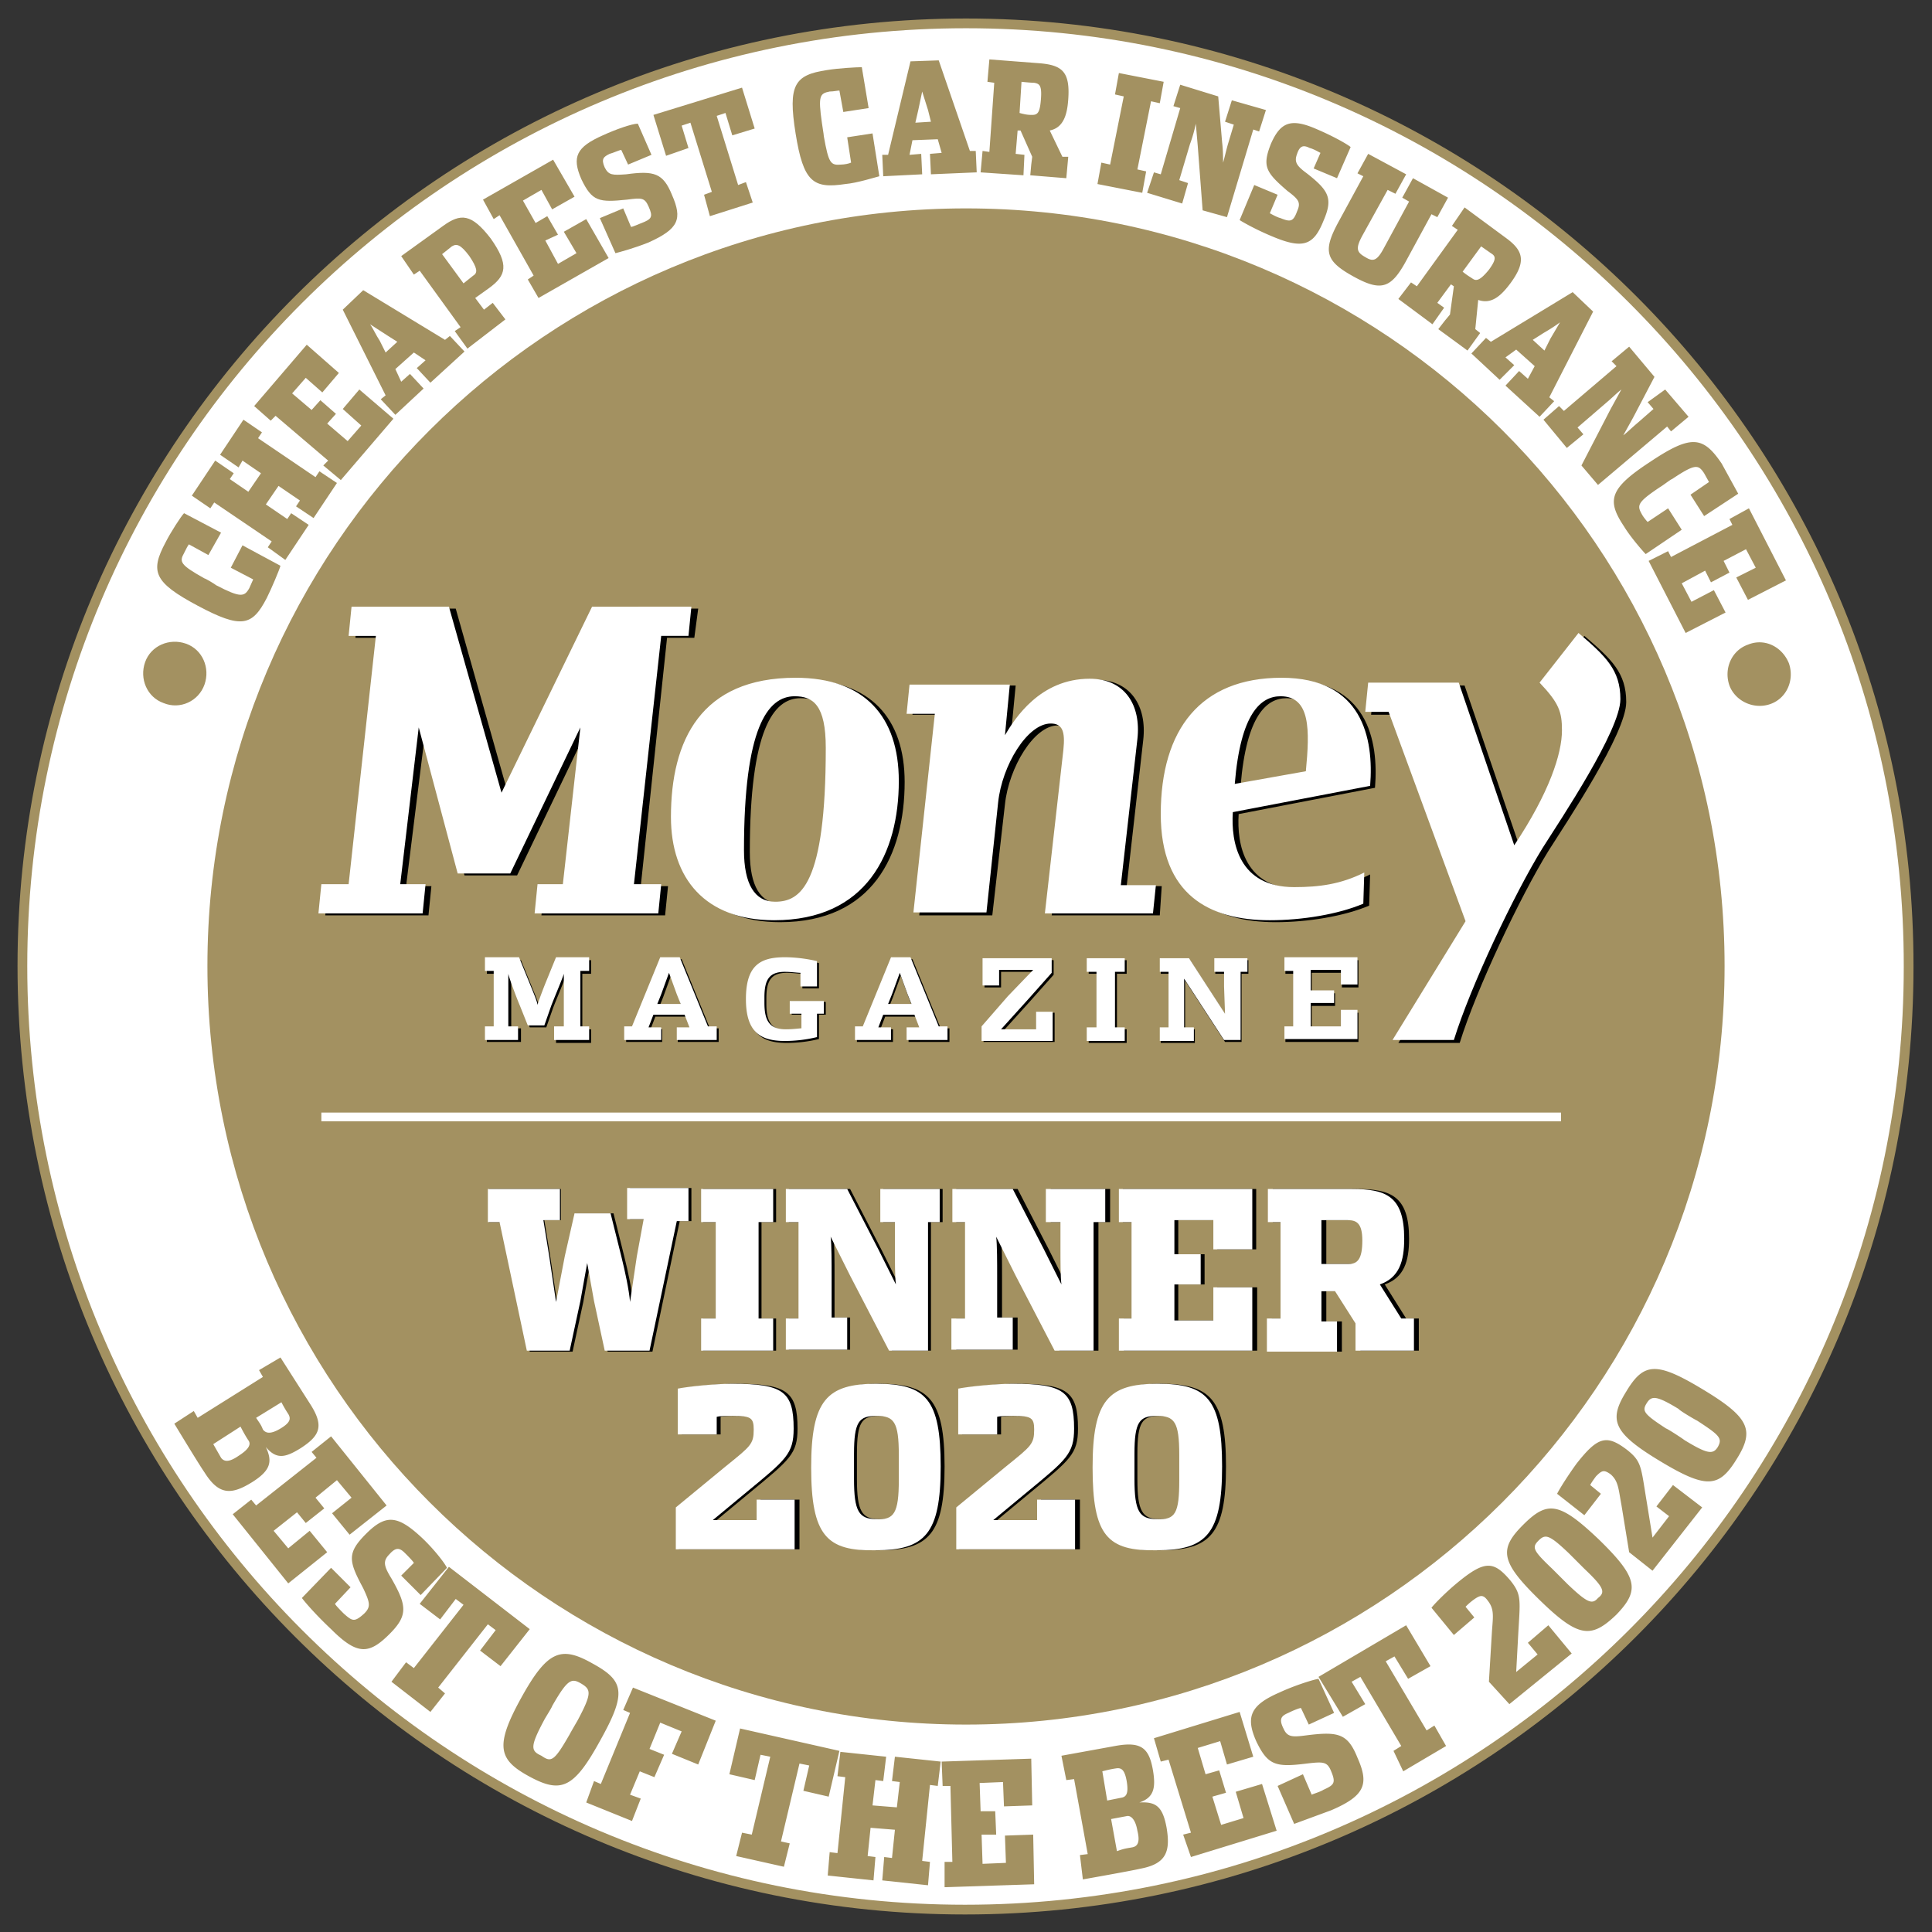
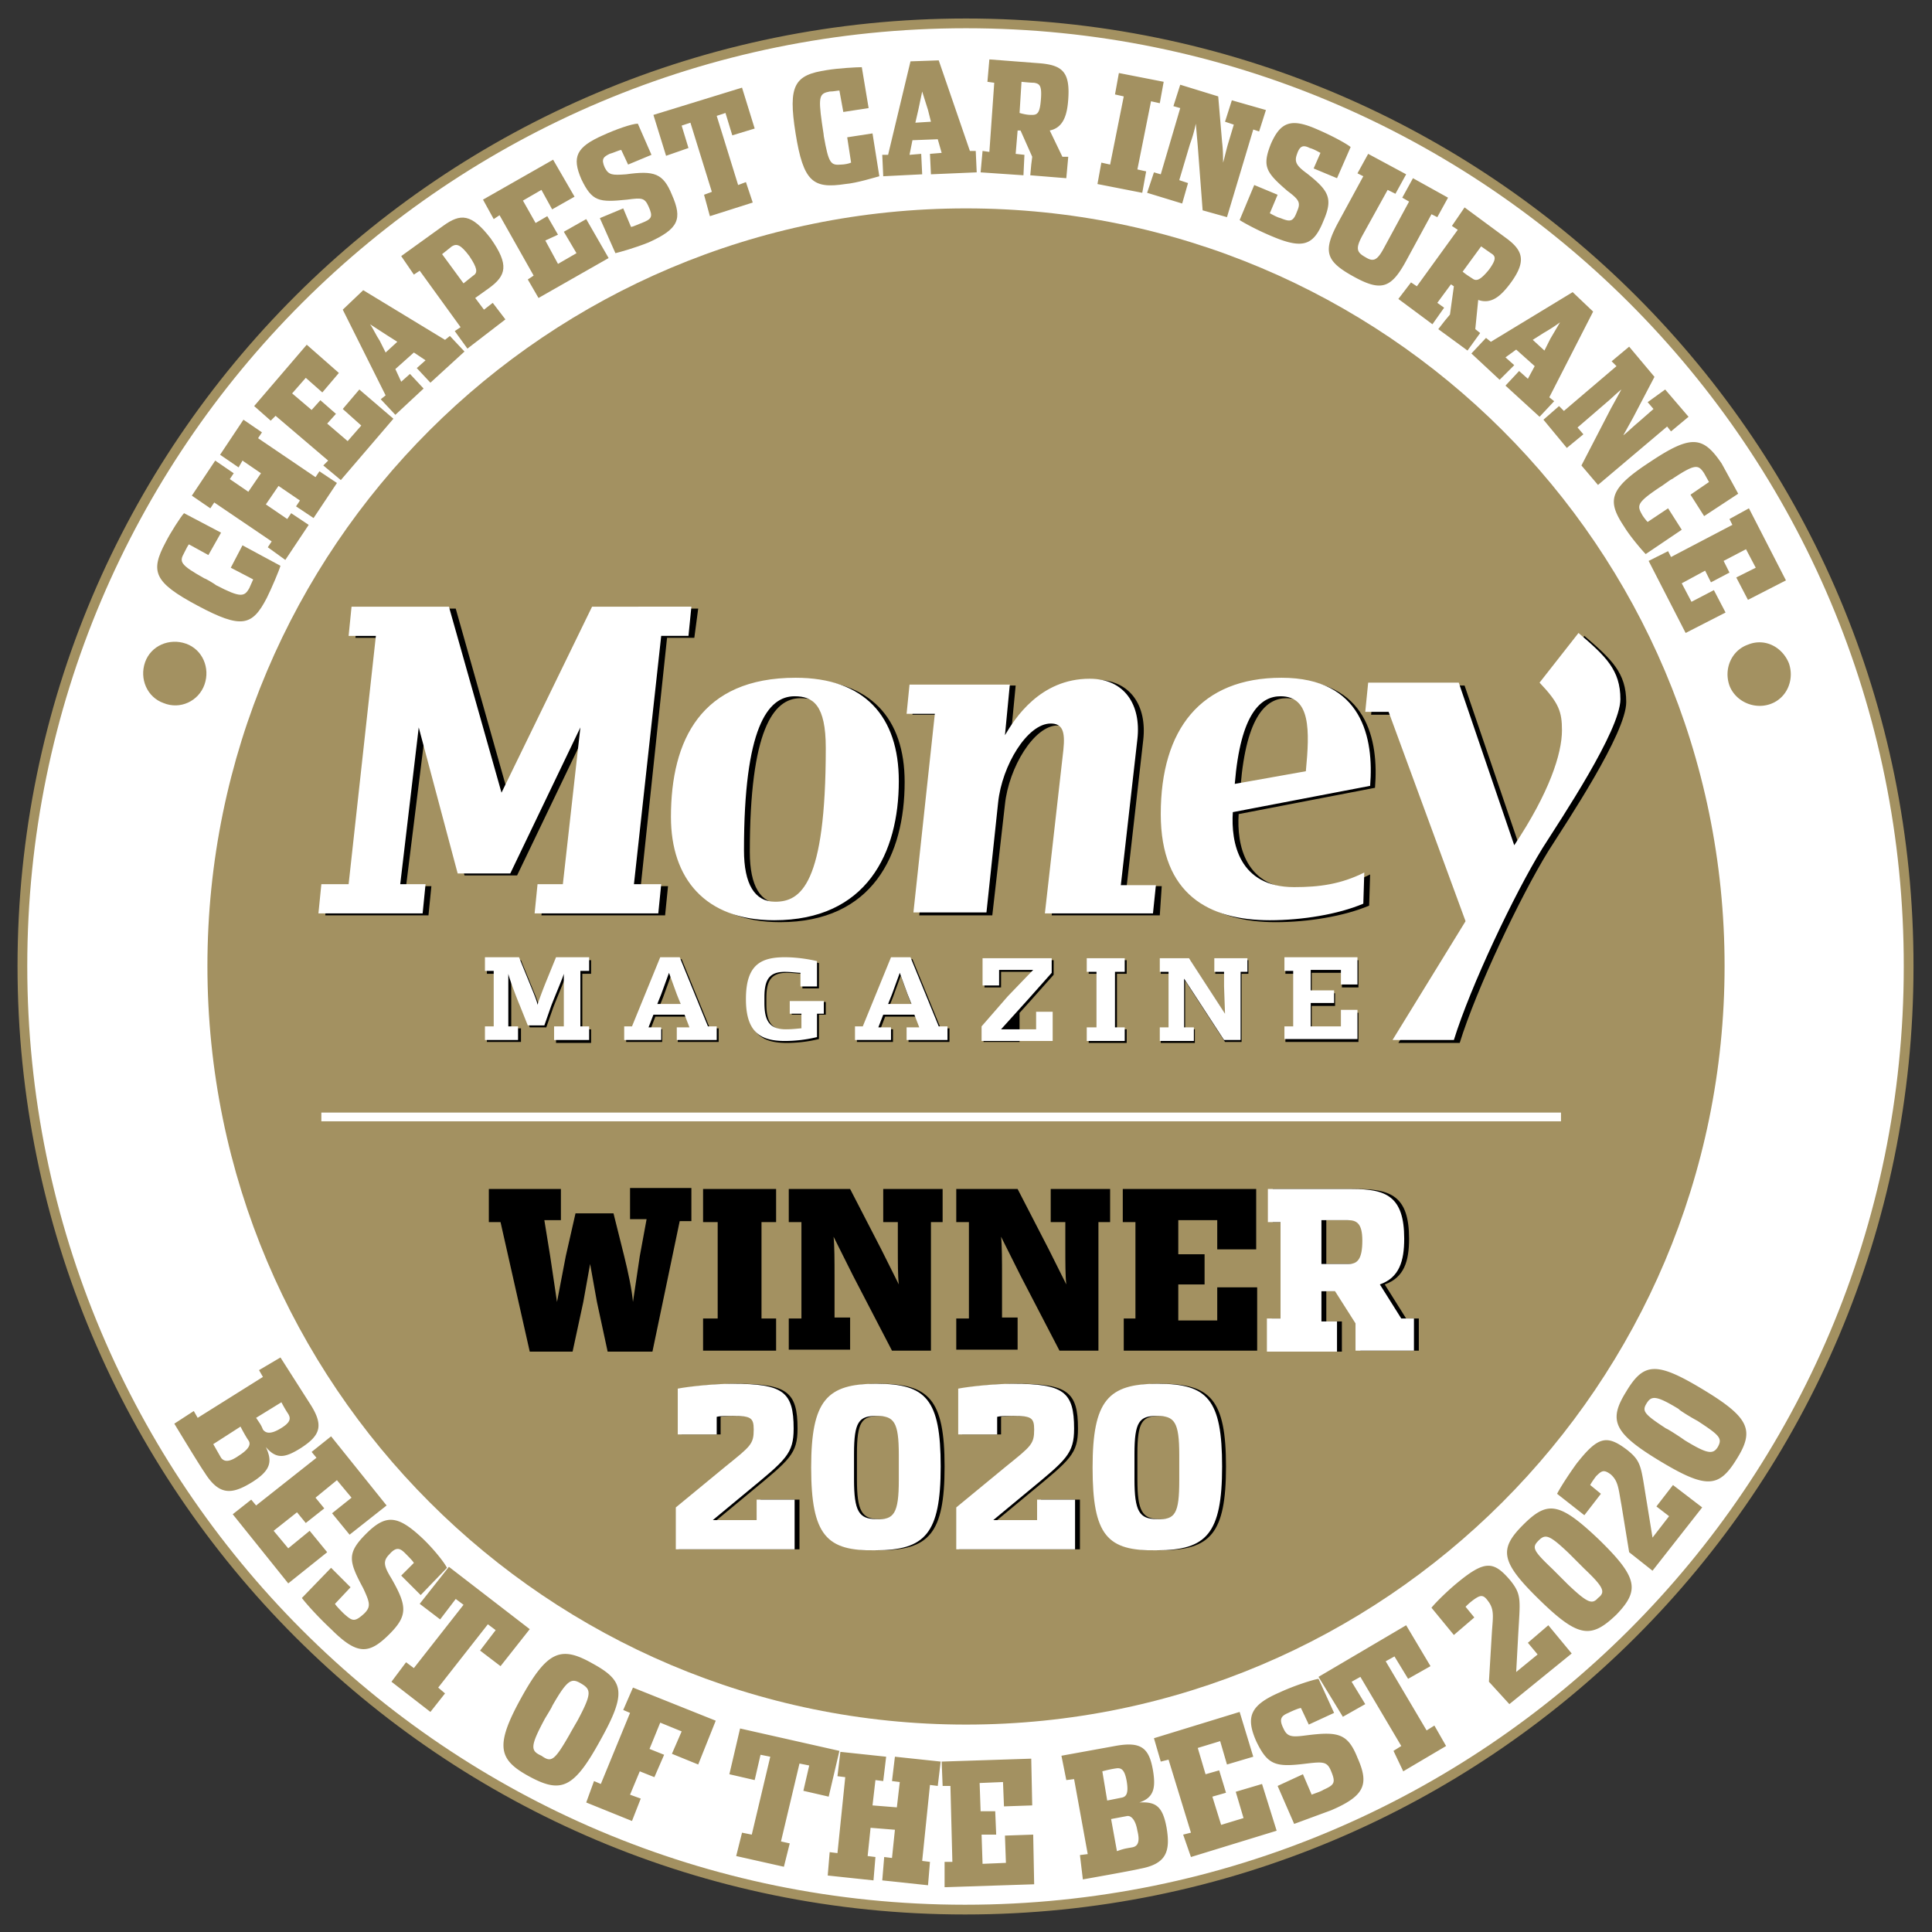
<svg xmlns="http://www.w3.org/2000/svg" xmlns:xlink="http://www.w3.org/1999/xlink" viewBox="0 0 198.4 198.4">
  <rect x="0" y="0" width="198.4" height="198.4" fill="#333333" stroke="none" />
  <path fill="#fff" stroke="#a39161" stroke-miterlimit="10" d="M196 99.3c0 53.5-43.4 96.8-96.9 96.8S2.3 152.7 2.3 99.2 45.7 2.4 99.2 2.4s96.9 43.4 96.8 96.9z" />
  <path fill="#a39161" d="M177.1 99.2c0 43-34.9 77.9-77.9 77.9s-77.9-34.9-77.9-77.9 34.9-77.8 77.9-77.8 77.9 34.8 77.9 77.8z" />
  <path fill="none" stroke="#fff" stroke-width=".896" d="M33 114.7h127.3" />
  <path d="M71.3 65.5h-2.8L65.8 91h2.8l-.3 3H55.6l.3-3h2.6l1.8-16.1-7.2 15h-5.4l-4-15-2 16.1h2.6l-.3 3H33.4l.3-3h2.8l2.8-25.5h-2.8l.3-3h10l5.4 19.1 9.3-19.1h10.2l-.4 3zm8.8 29.2c-7.1 0-10.6-4.3-10.6-10.6 0-7.9 3.1-14.3 12.8-14.3 7.1 0 10.6 4 10.6 10.5 0 7.5-3.3 14.4-12.8 14.4zm2.1-23c-2.8 0-5.2 3.3-5.2 15.8 0 3.5 1.1 5.3 3.2 5.3 2.6 0 5.2-1.7 5.2-15.8 0-4.4-1.2-5.3-3.2-5.3zM119.1 94H108l1.9-16.8c.2-1.9-.1-2.7-1.3-2.7-2.4 0-5 4.3-5.4 8.1L101.9 94h-7.5l2.2-20.6h-2.9l.3-3h10.3l-.5 5.2c1-1.7 3.6-5.8 8.7-5.8 3.6 0 5.3 2.7 4.9 6.2l-1.7 15h3.6l-.2 3zm8.1-10.4c-.2 3.1.6 7.7 6.3 7.7 2.6 0 4.8-.3 7.2-1.5l-.1 3.2c-2.6 1.1-6.3 1.7-9.6 1.7-6.2 0-11.3-2.6-11.3-10.9 0-8.7 4.1-14 12.4-14s9.5 6.2 9.1 11.1l-14 2.7zm4.9-11.9c-2 0-4.1 1.7-4.7 9l7.3-1.3c.5-4.2.5-7.7-2.6-7.7zM159 87.4c-2.9 4.7-7.4 14.2-9.1 19.7h-6.3l7.5-12.2-7.9-21.5h-2.4l.3-3h9.3l5.7 16.7c3.6-5.3 4.9-9.4 4.9-11.8 0-1.9-.3-2.8-2.3-4.9l4-5.1c2.8 2.4 4.3 3.8 4.3 6.8 0 3.2-6.1 12.3-8 15.3z" />
  <path d="M70.7 65.3h-2.8l-2.8 25.5h2.8l-.3 3H54.9l.3-3h2.6l1.8-16.1-7.2 15H47l-4-15-1.9 16.1h2.6l-.3 3H32.7l.3-3h2.8l2.8-25.5h-2.8l.3-3h10l5.4 19.1 9.3-19.1H71l-.3 3zm8.8 29.2c-7.1 0-10.6-4.3-10.6-10.6 0-7.9 3.1-14.3 12.8-14.3 7.1 0 10.6 4 10.6 10.6 0 7.4-3.3 14.3-12.8 14.3zm2.1-23c-2.8 0-5.2 3.3-5.2 15.8 0 3.5 1.1 5.3 3.2 5.3 2.6 0 5.2-1.7 5.2-15.8 0-4.4-1.3-5.3-3.2-5.3zm36.8 22.3h-11.1l1.9-16.8c.2-1.9-.1-2.7-1.3-2.7-2.4 0-5 4.3-5.4 8.1l-1.2 11.3h-7.5L96 73.3h-2.9l.3-3h10.3l-.5 5.2c1-1.7 3.6-5.8 8.7-5.8 3.6 0 5.3 2.7 4.9 6.2l-1.7 15h3.6l-.3 2.9zm8.2-10.4c-.2 3.1.6 7.7 6.3 7.7 2.6 0 4.8-.3 7.2-1.5l-.1 3.2c-2.6 1.1-6.3 1.7-9.6 1.7-6.2 0-11.2-2.6-11.2-10.9 0-8.7 4.1-14 12.4-14s9.5 6.2 9.1 11.1l-14.1 2.7zm4.9-11.9c-2 0-4.1 1.7-4.7 9l7.3-1.3c.4-4.2.5-7.7-2.6-7.7zm26.9 15.6c-2.9 4.7-7.4 14.2-9.1 19.7H143l7.5-12.2-7.9-21.5h-2.4l.3-3h9.3l5.7 16.7c3.6-5.4 4.9-9.4 4.9-11.8 0-1.9-.3-2.8-2.3-4.9l4-5.1c2.8 2.4 4.3 3.8 4.3 6.8 0 3.2-6.1 12.3-8 15.3z" fill="#fff" />
-   <path d="M57.1 107v-1.4h1v-5.4c-.1.4-1 2.5-1.3 3.3l-.7 2h-1.7l-.7-2c-.3-.7-1.1-2.8-1.2-3.3v5.4h1v1.4H50v-1.4h.9V100H50v-1.4h3.5l1.1 2.7c.2.5.8 1.9.8 2.2.1-.4.6-1.7.8-2.2l1.1-2.7h3.4v1.4h-.9v5.7h.9v1.4h-3.6zm12.5 0v-1.3H71l-.5-1.3h-3.2l-.5 1.3H68v1.3h-3.7v-1.4h.8l2.9-7.1h2l2.9 7.1h.9v1.4h-4.2zm.1-4.6l-.8-2.2-.8 2.2-.4 1H70l-.3-1zm14.4 1.7v2.6a14.1 14.1 0 0 1-3.3.4c-2.5 0-4-.9-4-4.3 0-3.5 1.5-4.3 4-4.3 1.5 0 2.9.3 3.3.4v2.6h-1.7V100c-.3 0-1-.1-1.6-.1-1.6 0-2.1.8-2.1 2.6v.6c0 1.8.5 2.7 2.2 2.7.8 0 1.4-.1 1.6-.1v-1.5h-1.2v-1.3h3.5v1.3h-.7zm9.2 2.9v-1.3h1.3l-.5-1.3h-3.2l-.5 1.3h1.3v1.3H88v-1.4h.8l2.9-7.1h2l2.9 7.1h.9v1.4h-4.2zm0-4.6l-.8-2.2-.8 2.2-.4 1h2.4l-.4-1zm7.7 4.6v-1.4l2.7-3.1 2.6-2.7h-3.5v1.6h-1.7v-2.8h7.1v1.5l-2.4 2.7-2.8 3.1h3.6V104h1.7v3H101zm13.7-7v5.7h1v1.4h-3.9v-1.4h1V100h-1v-1.4h3.9v1.4h-1zm12.8 0v7h-1.7l-4.1-6.3v5h1v1.4h-3.5v-1.4h.9V100h-.9v-1.4h3l3.7 5.7-.1-2.8V100h-1v-1.4h3.4v1.4h-.7zm4.5 7v-1.4h.9V100h-.9v-1.4h7.5v2.8h-1.7v-1.5h-3.1v2.1h2.4v1.3h-2.4v2.4h3.1V104h1.7v3H132z" />
+   <path d="M57.1 107v-1.4h1v-5.4c-.1.4-1 2.5-1.3 3.3l-.7 2h-1.7l-.7-2c-.3-.7-1.1-2.8-1.2-3.3v5.4h1v1.4H50v-1.4h.9V100H50v-1.4h3.5l1.1 2.7c.2.5.8 1.9.8 2.2.1-.4.6-1.7.8-2.2l1.1-2.7h3.4v1.4h-.9v5.7h.9v1.4h-3.6zm12.5 0v-1.3H71l-.5-1.3h-3.2l-.5 1.3H68v1.3h-3.7v-1.4h.8l2.9-7.1h2l2.9 7.1h.9v1.4h-4.2zm.1-4.6l-.8-2.2-.8 2.2-.4 1H70l-.3-1zm14.4 1.7v2.6a14.1 14.1 0 0 1-3.3.4c-2.5 0-4-.9-4-4.3 0-3.5 1.5-4.3 4-4.3 1.5 0 2.9.3 3.3.4v2.6h-1.7V100c-.3 0-1-.1-1.6-.1-1.6 0-2.1.8-2.1 2.6v.6c0 1.8.5 2.7 2.2 2.7.8 0 1.4-.1 1.6-.1v-1.5h-1.2v-1.3h3.5v1.3h-.7zm9.2 2.9v-1.3h1.3l-.5-1.3h-3.2l-.5 1.3h1.3v1.3H88v-1.4h.8l2.9-7.1h2l2.9 7.1h.9v1.4h-4.2zm0-4.6l-.8-2.2-.8 2.2-.4 1h2.4l-.4-1zm7.7 4.6v-1.4l2.7-3.1 2.6-2.7h-3.5v1.6h-1.7v-2.8h7.1v1.5l-2.4 2.7-2.8 3.1V104h1.7v3H101zm13.7-7v5.7h1v1.4h-3.9v-1.4h1V100h-1v-1.4h3.9v1.4h-1zm12.8 0v7h-1.7l-4.1-6.3v5h1v1.4h-3.5v-1.4h.9V100h-.9v-1.4h3l3.7 5.7-.1-2.8V100h-1v-1.4h3.4v1.4h-.7zm4.5 7v-1.4h.9V100h-.9v-1.4h7.5v2.8h-1.7v-1.5h-3.1v2.1h2.4v1.3h-2.4v2.4h3.1V104h1.7v3H132z" />
  <path d="M56.9 106.8v-1.4h1V100c-.1.4-1 2.5-1.3 3.3l-.7 2h-1.7l-.8-2c-.3-.7-1.1-2.8-1.2-3.3v5.4h1v1.4h-3.4v-1.4h.9v-5.7h-.9v-1.4h3.5l1.1 2.7c.2.5.8 1.9.8 2.2.1-.4.6-1.7.8-2.2l1.1-2.7h3.4v1.4h-.9v5.7h.9v1.4h-3.6zm12.6 0v-1.3h1.3l-.5-1.3h-3.2l-.5 1.3h1.3v1.3h-3.8v-1.4h.8l2.9-7.1h2l2.9 7.1h.9v1.4h-4.1zm0-4.7l-.8-2.2-.8 2.2-.4 1h2.4l-.4-1zm14.4 1.8v2.6a14.1 14.1 0 0 1-3.3.4c-2.5 0-4-.9-4-4.3 0-3.5 1.5-4.3 4-4.3 1.5 0 2.9.3 3.3.4v2.6h-1.7v-1.4c-.3 0-1-.1-1.6-.1-1.6 0-2.1.8-2.1 2.6v.6c0 1.8.5 2.7 2.2 2.7.8 0 1.4-.1 1.6-.1v-1.5h-1.2v-1.3h3.5v1.3h-.7zm9.2 2.9v-1.3h1.3l-.5-1.3h-3.2l-.5 1.3h1.3v1.3h-3.7v-1.4h.8l2.9-7.1h2l2.9 7.1h.9v1.4h-4.2zm.1-4.7l-.8-2.2-.8 2.2-.4 1h2.4l-.4-1zm7.6 4.7v-1.4l2.7-3.1 2.6-2.7h-3.5v1.6h-1.7v-2.8h7.1v1.5l-2.4 2.7-2.8 3.1h3.6v-1.8h1.7v3h-7.3zm13.7-7v5.7h1v1.4h-3.9v-1.4h1v-5.7h-1v-1.4h3.9v1.4h-1zm12.9 0v7h-1.7l-4.1-6.3v5h1v1.4h-3.5v-1.4h.9v-5.7h-.9v-1.4h3l3.7 5.7-.1-2.8v-1.5h-1v-1.4h3.4v1.4h-.7zm4.5 7v-1.4h.9v-5.7h-.9v-1.4h7.5v2.8h-1.7v-1.5h-3.1v2.1h2.4v1.3h-2.4v2.4h3.1v-1.7h1.7v3h-7.5z" fill="#fff" />
  <path d="M51.4 125.5h-1.2v-3.4h7.4v3.2h-1.7l.6 3.7.7 4.7.9-4.7 1-4.4H63l1.1 4.4c.4 1.6.8 3.5.9 4.7l.7-4.7.7-3.8h-1.7V122H71v3.4h-1.2L67 138.8h-4.6l-1.1-5.1-.7-3.9-.7 3.9-1.1 5.1h-4.4l-3-13.3zm20.8 9.9h1.5v-9.9h-1.5v-3.4h7.5v3.4h-1.5v9.9h1.5v3.3h-7.5v-3.3zm8.8 0h1.3v-9.9H81v-3.4h6.3l3.2 6.2 1.8 3.6c-.1-.8-.1-2.3-.1-3.8v-2.6h-1.5v-3.4h6.1v3.4h-1.2v13.2h-4l-4-7.7-2-4c.1.8.1 2.7.1 4v4.3h1.6v3.3H81v-3.2zm17.2 0h1.3v-9.9h-1.3v-3.4h6.3l3.2 6.2 1.8 3.6c-.1-.8-.1-2.3-.1-3.8v-2.6h-1.5v-3.4h6.1v3.4h-1.2v13.2h-4l-4-7.7-2-4c.1.8.1 2.7.1 4v4.3h1.6v3.3h-6.3v-3.2zm17.1 0h1.3v-9.9h-1.3v-3.4H129v6.2h-4v-3h-4v3.5h2.7v3.1H121v3.7h4v-3.4h4.1v6.5h-13.7v-3.3z" />
  <use xlink:href="#B" />
  <g fill="#fff">
-     <path d="M51.3 125.5h-1.2v-3.4h7.4v3.2h-1.7l.6 3.7.7 4.7.9-4.7 1-4.4h3.7l1.1 4.4c.4 1.6.8 3.5.9 4.7l.7-4.7.7-3.8h-1.7V122h6.3v3.4h-1.2l-2.8 13.3h-4.6l-1.1-5.1-.7-3.9-.7 3.9-1.1 5.1h-4.4l-2.8-13.2zm20.7 9.9h1.5v-9.9H72v-3.4h7.4v3.4h-1.5v9.9h1.5v3.3H72v-3.3zm8.8 0H82v-9.9h-1.3v-3.4H87l3.2 6.2 1.8 3.6c-.1-.8-.1-2.3-.1-3.8v-2.6h-1.5v-3.4h6.1v3.4h-1.2v13.2h-4l-4-7.7-2-4c.1.8.1 2.7.1 4v4.3H87v3.3h-6.3v-3.2zm17 0h1.3v-9.9h-1.3v-3.4h6.2l3.2 6.2 1.8 3.6c-.1-.8-.1-2.3-.1-3.8v-2.6h-1.5v-3.4h6.1v3.4h-1.2v13.2h-4l-4-7.7-2-4c.1.8.1 2.7.1 4v4.3h1.6v3.3h-6.3v-3.2zm17.1 0h1.3v-9.9h-1.3v-3.4h13.7v6.2h-4v-3h-4v3.5h2.7v3.1h-2.7v3.7h4v-3.4h4v6.5h-13.7v-3.3z" />
    <use xlink:href="#B" x="-0.5" />
  </g>
  <path d="M69.7 154.8l5.1-4.2c2.6-2.1 3-2.3 3-3.8 0-1.2-.3-1.4-2.1-1.4-.6 0-1.4 0-1.7.1v1.8h-4v-4.7c1-.2 3.7-.5 5.6-.5 5.2 0 6.3.8 6.3 4.6 0 2.6-.8 3.2-4.8 6.5l-3.5 2.9h4.5V154h4v5.1H69.7v-4.3zm13.9-4.1c0-6.9 1.6-8.6 6.7-8.6s6.7 1.6 6.7 8.5-1.6 8.6-6.7 8.6c-5.1.1-6.7-1.5-6.7-8.5zm9 1.3v-2.6c0-3.4-.5-4-2.3-4s-2.3.6-2.3 3.9v2.6c0 3.3.5 4.1 2.3 4.1 1.9.1 2.3-.6 2.3-4z" />
  <path d="M69.4 154.8l5.1-4.2c2.6-2.1 2.9-2.3 2.9-3.8 0-1.2-.3-1.4-2.1-1.4-.6 0-1.4 0-1.7.1v1.8h-4v-4.7c1-.2 3.7-.5 5.6-.5 5.2 0 6.3.8 6.3 4.6 0 2.6-.8 3.2-4.8 6.5l-3.5 2.9h4.5V154h3.9v5.1H69.4v-4.3zm13.9-4.1c0-6.9 1.6-8.6 6.7-8.6s6.6 1.6 6.6 8.5-1.6 8.6-6.7 8.6c-5 .1-6.6-1.5-6.6-8.5zm9 1.3v-2.6c0-3.4-.5-4-2.3-4s-2.3.6-2.3 3.9v2.6c0 3.3.5 4.1 2.3 4.1 1.8.1 2.3-.6 2.3-4z" fill="#fff" />
  <path d="M98.5 154.8l5.1-4.2c2.6-2.1 3-2.3 3-3.8 0-1.2-.3-1.4-2.1-1.4-.6 0-1.4 0-1.7.1v1.8h-4v-4.7c1-.2 3.7-.5 5.6-.5 5.2 0 6.3.8 6.3 4.6 0 2.6-.8 3.2-4.8 6.5l-3.5 2.9h4.5V154h4v5.1H98.5v-4.3zm14-4.1c0-6.9 1.6-8.6 6.7-8.6s6.7 1.6 6.7 8.5-1.6 8.6-6.7 8.6c-5.2.1-6.7-1.5-6.7-8.5zm8.9 1.3v-2.6c0-3.4-.5-4-2.3-4s-2.3.6-2.3 3.9v2.6c0 3.3.5 4.1 2.3 4.1 1.9.1 2.3-.6 2.3-4z" />
  <path d="M98.2 154.8l5.1-4.2c2.6-2.1 2.9-2.3 2.9-3.8 0-1.2-.3-1.4-2.1-1.4-.6 0-1.4 0-1.7.1v1.8h-4v-4.7c1-.2 3.7-.5 5.6-.5 5.2 0 6.3.8 6.3 4.6 0 2.6-.8 3.2-4.8 6.5l-3.5 2.9h4.5V154h3.9v5.1H98.2v-4.3zm14-4.1c0-6.9 1.6-8.6 6.7-8.6s6.6 1.6 6.6 8.5-1.6 8.6-6.7 8.6c-5.1.1-6.6-1.5-6.6-8.5zm8.9 1.3v-2.6c0-3.4-.5-4-2.3-4s-2.3.6-2.3 3.9v2.6c0 3.3.5 4.1 2.3 4.1 1.9.1 2.3-.6 2.3-4z" fill="#fff" />
  <g fill="#a39161">
    <path d="M14.9 68c.6-1.7 2.5-2.5 4.2-1.9s2.5 2.5 1.9 4.2-2.5 2.6-4.2 1.9c-1.7-.6-2.5-2.5-1.9-4.2zm5.4-5.8c-4.5-2.4-4.9-3.5-3.3-6.5.5-1 1.6-2.7 1.9-3l3.8 2-1.3 2.3-2-1.1c-.1.1-.3.5-.5.9-.5.9-.4 1.2 2.1 2.6.1 0 1.1.6 1.2.7 2.5 1.3 2.9 1.2 3.4.3l.4-.9-2.3-1.2 1.2-2.3 3.9 2.1c-.1.4-.9 2.3-1.4 3.3-1.5 2.9-2.6 3.2-7.1.8zm7.2-6l.4-.6-5.9-4-.4.6-1.9-1.3 2.4-3.6 1.9 1.3-.4.6 1.9 1.3 1.3-1.9-1.9-1.3-.4.7-1.9-1.3 2.4-3.6 1.9 1.3-.4.6 5.9 4 .4-.6 1.8 1.2-2.4 3.6-1.8-1.2.4-.6-2.2-1.5-1.3 1.9 2.2 1.5.4-.6 1.8 1.2-2.4 3.6-1.8-1.3zm5.7-8.4l.5-.5-5.4-4.6-.5.5-1.7-1.5 5.4-6.3 3.3 2.9-1.7 2-1.7-1.5-1.4 1.6 2 1.7.9-1 1.6 1.4-.9 1 2.1 1.8 1.4-1.6-1.9-1.7 1.7-2 3.5 3-5.4 6.3-1.8-1.5zm8-8.6l.9-.8 1.4 1.5-2.9 2.7-1.5-1.6.5-.4-4.4-8.8 2.1-2 8.4 5.1.5-.4 1.5 1.6-3.5 3.2-1.4-1.5.9-.8-1.2-.8-1.9 1.7.6 1.3zm-1.5-4.8L38 33.3c.3.4.6 1.1 1 1.7l.6 1.2 1.2-1.1-1.1-.7zm7-.4l.6-.4-4.2-5.8-.6.4-1.3-1.9 4.3-3.1c1.8-1.3 2.9-1.3 4.9 1.3 1.9 2.7 1.6 3.8-.2 5.1l-1.4 1 .9 1.2.9-.7 1.3 1.7-3.9 3-1.3-1.8zm1.9-5.7c.5-.3.4-.8-.4-2-.9-1.2-1.3-1.3-1.8-1l-1 .8 2.2 3 1-.8zm5.6.4l.6-.4-3.5-6.2-.6.4-1.1-2 7.2-4.1 2.2 3.8-2.3 1.3-1.1-2-1.9 1.1 1.3 2.3 1.2-.7 1.1 1.9-1.3.6 1.3 2.4 1.9-1.1-1.3-2.2 2.3-1.3 2.3 4-7.2 4.1-1.1-1.9zm9-2.7l-1.6-3.6 2.4-1 .8 1.9c.2 0 .8-.3 1.1-.4 1-.4 1.2-.6.7-1.7-.4-.9-.7-.9-2.2-.7-2.9.3-3.6.2-4.7-2.1-1-2.3-.5-3.3 2.2-4.5 1.3-.6 3-1.2 3.6-1.2l1.4 3.2-2.4 1-.7-1.5c-.2 0-.8.3-1.2.4-.6.3-.9.5-.5 1.4.4.8.8.8 2.2.7 2.9-.4 3.8-.1 4.7 2.1 1.1 2.5.7 3.5-2.4 4.9-1.5.6-3 1-3.4 1.1zm9.1-6l.8-.3-2.2-7.1-.9.3.7 2.3-2.3.8-1.3-4.2L76.2 9l1.3 4.2-2.3.7-.7-2.3-.9.3 2.2 7.1.8-.3.7 2.1-4.4 1.4-.6-2.2zm9.4-6.3c-.8-5-.1-6 3.2-6.5 1.2-.2 3.1-.3 3.6-.3l.7 4.2-2.6.4-.4-2.2c-.2 0-.6.1-1 .1-1 .2-1.2.4-.8 3.2 0 .1.2 1.2.2 1.4.5 2.8.7 3 1.8 2.9.3 0 .8-.1 1-.2l-.4-2.6 2.6-.4.7 4.4c-.4.1-2.3.7-3.5.8-3.3.5-4.3-.2-5.1-5.2z" />
    <path d="M93.4 15.9l1.2-.1.1 2.1-4 .2-.1-2.2h.6l2.3-9.6 2.9-.1 3.2 9.3h.6l.1 2.2-4.7.2-.1-2.1 1.2-.1-.4-1.4-2.6.1-.3 1.5zm1.9-4.6l-.6-1.9-.4 1.9-.3 1.3 1.6-.1-.3-1.2zm5.6 4.2l.7.1.5-7.1-.7-.1.2-2.3 5.2.4c2.3.2 3.1.9 2.9 3.7-.1 1.4-.4 2.9-1.9 3.2l1.3 2.7h.6l-.2 2.2-3.7-.3.1-1.1.1-.8-1.2-2.7h-.3l-.2 2.4.9.1-.1 2.1-4.4-.3.2-2.2zm5.1-3.7c.6 0 .8-.3.9-1.7s-.2-1.5-.7-1.6c-.4 0-1.3-.1-1.3-.1l-.2 3.2c.7.2 1 .2 1.3.2zm7.1 4.9l.9.2 1.4-7-.9-.2.4-2.2 4.6.9-.4 2.2-.9-.2-1.4 7 .9.2-.4 2.2-4.6-.9.4-2.2zm5.4 1l.7.2 2-6.8-.7-.2.7-2.2 3.9 1.2.4 4.7c.1.8.1 1.7.1 2.1.1-.3.3-1.2.5-1.9l.6-2-.9-.3.7-2.2 3.5 1-.7 2.2-.6-.2-2.7 9-2.5-.7-.5-6.6-.2-2.3a14.29 14.29 0 0 1-.6 2.1l-1.1 3.7.9.3-.6 2.1-3.6-1.1.7-2.1zm8.8 4.9l1.5-3.6 2.4 1-.8 1.9c.2.1.7.4 1.1.5 1 .4 1.3.4 1.7-.7.4-.9.2-1.2-1-2.1-2.2-1.9-2.6-2.5-1.7-4.8 1-2.3 2.1-2.7 4.8-1.5 1.4.6 2.9 1.4 3.4 1.8l-1.4 3.2-2.4-1 .7-1.6c-.2-.1-.7-.4-1.1-.5-.6-.3-1-.3-1.3.6-.3.8-.1 1.2 1 2 2.3 1.8 2.7 2.6 1.7 4.9-1 2.5-2.1 2.9-5.2 1.6-1.7-.7-3.1-1.5-3.4-1.7zm10.2.1l2.5-4.6-.6-.3 1.1-2 3.9 2.1-1.1 2-.8-.4-2.6 4.7c-.7 1.3-.6 1.7.3 2.2.8.5 1.2.4 1.9-.9l2.6-4.8-.7-.4 1.1-2 3.6 2-1.1 2-.6-.3-2.5 4.6c-1.6 3-2.6 3.4-5.5 1.8s-3.2-2.6-1.5-5.7zm7.4 6.3l.6.4 4.2-5.8-.6-.4 1.3-1.9 4.2 3.1c1.8 1.3 2.2 2.4.5 4.7-.9 1.2-1.9 2.2-3.3 1.7l-.3 3 .5.4-1.3 1.8-3-2.2.7-.9.5-.6.4-2.9-.3-.2-1.4 1.9.7.5-1.2 1.7-3.5-2.6 1.3-1.7zm6.3-.4c.4.3.8.2 1.7-.9.8-1.1.7-1.4.2-1.7l-1-.7-1.9 2.6c.5.4.7.5 1 .7zm3.4 8.1l.9.8L154 39l-2.9-2.7 1.5-1.6.5.4 8.4-5.1 2.1 2-4.5 8.8.5.4-1.5 1.6-3.5-3.2 1.4-1.5.9.8.7-1.3-1.9-1.7-1.1.8zm4.6-1.9l1-1.7c-.4.3-1 .7-1.7 1.1l-1.1.7 1.2 1.1.6-1.2zm.9 6.9l.5.5 5.4-4.6-.5-.5 1.8-1.5 2.6 3.1-2.2 4.2-1 1.8c.3-.2.9-.8 1.5-1.3l1.6-1.4-.6-.7L171 40l2.4 2.8-1.8 1.5-.4-.5-7.1 6-1.7-2 3-5.8 1.1-2c-.4.3-1 .9-1.6 1.4l-2.9 2.5.6.7-1.7 1.4-2.4-2.9 1.6-1.4zm9.4 5.7c4.2-2.8 5.4-2.6 7.3.2l1.7 3.1L175 53l-1.4-2.2 1.9-1.3-.5-.9c-.6-.9-.9-1-3.3.6-.1 0-1 .7-1.2.8-2.4 1.6-2.4 1.9-1.9 2.8.1.2.4.6.6.8l2.1-1.4 1.4 2.2-3.7 2.5c-.3-.3-1.6-1.8-2.2-2.8-1.8-2.7-1.6-3.9 2.7-6.7zm1.8 9.2l.3.6 6.3-3.3-.3-.6 2-1.1 3.8 7.4-3.9 2-1.2-2.3 2-1-1-1.9-2.3 1.2.6 1.2-1.9 1-.6-1.2-2.4 1.3 1 1.9 2.3-1.2 1.2 2.3-4.1 2.1-3.8-7.4 2-1zm12.4 11.5c.6 1.7-.2 3.6-1.9 4.2s-3.6-.3-4.2-1.9c-.6-1.7.2-3.6 1.9-4.2 1.7-.7 3.5.2 4.2 1.9zM19.9 144.9l.4.7 6.7-4.2-.4-.7 2.2-1.3 3 4.7c1.5 2.3 1.1 3.3-.9 4.6-1.6 1-2.5 1.2-3.6-.1.7 1.5.5 2.4-1.4 3.6-2.1 1.3-3.4 1.4-4.9-1-.5-.7-3.1-5-3.1-5l2-1.3zm2.8 4.8c.3.4.8.5 1.8-.2 1.1-.7 1.3-1.2 1-1.6-.4-.6-.8-1.4-.8-1.4l-2.8 1.8.8 1.4zm4.3-2.9c.3.4.8.5 1.8-.1s1.1-1 .8-1.5c-.4-.6-.7-1.2-.7-1.2l-2.6 1.6c.4.6.5.7.7 1.2zm-1.2 7.2l.5.6 6.2-4.9-.5-.6 2-1.6 5.7 7.1-3.8 3-1.8-2.2 2-1.6-1.5-1.8-2.2 1.8.9 1.1-1.9 1.5-.9-1.1-2.4 1.9 1.5 1.8 2.2-1.8 1.8 2.2-4 3.2-5.7-7.1 1.9-1.5zm5.2 10.1l3-3.1 2 2-1.6 1.7c.1.2.6.7.9 1 .9.8 1.1.9 2.1 0 .7-.7.6-1.1-.1-2.6-1.5-2.8-1.7-3.6.3-5.6s3.2-1.9 5.6.3c1.2 1.1 2.4 2.6 2.7 3.2l-2.7 2.8-2-2 1.3-1.3c-.1-.2-.6-.7-.9-1-.5-.5-.9-.7-1.6.1-.7.7-.6 1.2.2 2.5 1.6 2.8 1.7 3.8-.2 5.7-2.1 2.1-3.3 2.2-6-.5-1.6-1.5-2.7-2.8-3-3.2zm10.7 6.6l.8.6 5.1-6.5-.8-.6-1.6 2.1-2.1-1.6 3-3.8 8.3 6.4-3 3.8-2.1-1.6 1.6-2.1-.8-.6-5.1 6.5.7.6-1.5 1.9-4-3.1 1.5-2zm11.8 3.7c2.7-4.9 4.1-5.4 7.3-3.6 3.3 1.8 3.6 3 .8 8-2.7 4.9-4 5.4-7.3 3.6-3.1-1.7-3.5-3.1-.8-8zm5 3.7c.1-.2.8-1.4.8-1.4 1.5-2.8 1.4-3.2.4-3.8s-1.4-.5-3 2.3c0 .1-.7 1.2-.8 1.4-1.5 2.8-1.4 3.2-.3 3.7 1 .7 1.3.6 2.9-2.2zm2.5 4.8l.7.3 3-7.3-.7-.3 1-2.3 8.5 3.4-1.8 4.5-2.7-1.1 1-2.3-2.2-.9-1.1 2.7 1.5.6-1 2.3-1.5-.6-1 2.4 1.1.4-.9 2.3-4.7-1.9.8-2.2zm15.2 5.3l1 .2 1.9-8-1-.2-.6 2.6-2.6-.6 1.1-4.7 10.2 2.3-1.1 4.7-2.6-.6.6-2.6-1-.2-1.9 8 .9.2-.6 2.4-4.9-1.1.6-2.4zm9 2l.8.1.8-7.8-.8-.1.3-2.5 4.7.5-.3 2.5-.8-.1-.3 2.6 2.5.2.3-2.6-.8-.1.3-2.5 4.7.5-.3 2.5-.8-.1-.8 7.8.8.1-.2 2.4-4.7-.5.2-2.4.8.1.3-2.9-2.5-.2-.3 2.9.8.1-.2 2.4-4.7-.5.2-2.4zm11.8 1h.8l-.2-7.8h-.8l-.1-2.5 9.2-.3.1 4.8-2.9.1-.1-2.5-2.4.1.1 2.9h1.5l.1 2.4h-1.5l.1 3 2.4-.1-.1-2.8 2.9-.1.1 5.1-9.2.3v-2.6zm13.9-.7l.8-.1-1.4-7.7-.8.1-.5-2.5 5.5-1c2.7-.5 3.5.2 3.9 2.5.3 1.8.1 2.8-1.4 3.3 1.7-.1 2.4.4 2.8 2.6.4 2.4 0 3.7-2.7 4.2-.8.2-5.9 1.1-5.9 1.1l-.3-2.5zm4.3-5.9c.5-.1.7-.5.5-1.7-.2-1.1-.5-1.4-1.1-1.3-.7.1-1.4.3-1.4.3l.5 3 1.5-.3zm1.1 5.1c.5-.1.8-.5.5-1.7-.2-1.2-.7-1.6-1.1-1.5l-1.6.3.6 3.3c.8-.3 1.1-.3 1.6-.4zm5.2-1.3l.8-.2-2.3-7.5-.8.2-.7-2.4 8.8-2.7 1.4 4.6-2.7.8-.7-2.4-2.3.7.8 2.7 1.4-.4.7 2.3-1.4.4.9 2.9 2.3-.7-.8-2.7 2.7-.8 1.5 4.8-8.8 2.7-.8-2.3zm11.4-1.1l-1.7-3.9 2.6-1.2.9 2.1c.2-.1.9-.3 1.2-.5 1.1-.5 1.3-.7.8-1.9-.4-1-.8-1-2.5-.8-3.2.4-4 .2-5.2-2.3-1.1-2.5-.6-3.7 2.4-5 1.5-.7 3.4-1.3 4-1.4l1.6 3.5-2.6 1.2-.8-1.7c-.2 0-.9.3-1.3.5-.7.3-1 .6-.5 1.6.4.9.9.9 2.4.7 3.2-.4 4.2-.2 5.2 2.3 1.2 2.7.8 3.9-2.7 5.4l-3.8 1.4zm10.2-7.5l.8-.5-4.2-7.1-.9.5 1.4 2.3-2.3 1.3-2.5-4.1 9-5.3 2.5 4.2-2.3 1.3-1.4-2.3-.9.5 4.2 7.1.8-.5 1.2 2.1-4.4 2.6-1-2.1zm9.8-7.1l.3-5c.1-1.6.3-2.4-.4-3.3-.5-.7-.8-.6-1.5-.1-.4.3-.6.5-.8.7l.9 1.1-2.1 1.8-2.3-2.8c.4-.5 1.6-1.7 2.7-2.6 2.8-2.3 3.7-2.2 5.4-.2 1.2 1.5 1 2 .8 5.7l-.2 3.7 2.2-1.8-1-1.2 2.1-1.8 2.4 2.9-6.4 5.2-2.1-2.3zm5.2-8.4c-4-3.9-4.2-5.2-1.7-7.7s3.7-2.4 7.8 1.5c4 3.9 4.2 5.2 1.8 7.7-2.6 2.5-3.9 2.4-7.9-1.5zm4.6-3.2l-1.6-1.6c-2-1.9-2.4-2-3.1-1.3s-.6 1 1.4 2.9l1.6 1.6c2 1.9 2.5 2.1 3.1 1.4.8-.6.6-1.1-1.4-3zm4.6-1.7l-.8-4.9c-.3-1.6-.3-2.4-1.1-3.1-.7-.5-.9-.4-1.5.2-.3.4-.5.7-.6.9l1.1.9-1.7 2.2-2.8-2.2c.3-.6 1.2-2 2-3.1 2.2-2.8 3.1-3 5.2-1.4 1.5 1.2 1.4 1.7 2 5.3l.6 3.7 1.7-2.2-1.3-1 1.7-2.2 3 2.3-5.1 6.5-2.4-1.9zm3.1-9.4c-4.8-2.9-5.2-4.2-3.4-7.1 1.8-3 3.1-3.1 7.9-.2s5.3 4.2 3.4 7.2c-1.8 2.9-3.1 3-7.9.1zm3.9-4.1c-.4-.2-1.9-1.1-1.9-1.2-2.3-1.4-2.8-1.4-3.3-.6s-.3 1.1 2 2.6c.1 0 1.5.9 1.9 1.2 2.3 1.4 2.9 1.5 3.4.7.5-.9.2-1.2-2.1-2.7z" />
  </g>
  <defs>
    <path id="B" d="M130.7 135.4h1.3v-9.9h-1.3v-3.4h8.6c3.5 0 5.4.7 5.4 5.1 0 2.3-.5 4-2.5 4.7l2.2 3.5h1.3v3.3h-6v-2.8l-2.1-3.3h-1.4v3.1h1.6v3.1h-7.2v-3.4zm8.3-5.6c.9 0 1.4-.5 1.4-2.4 0-1.8-.6-2.1-1.5-2.1h-2.7v4.5h2.8z" />
  </defs>
</svg>